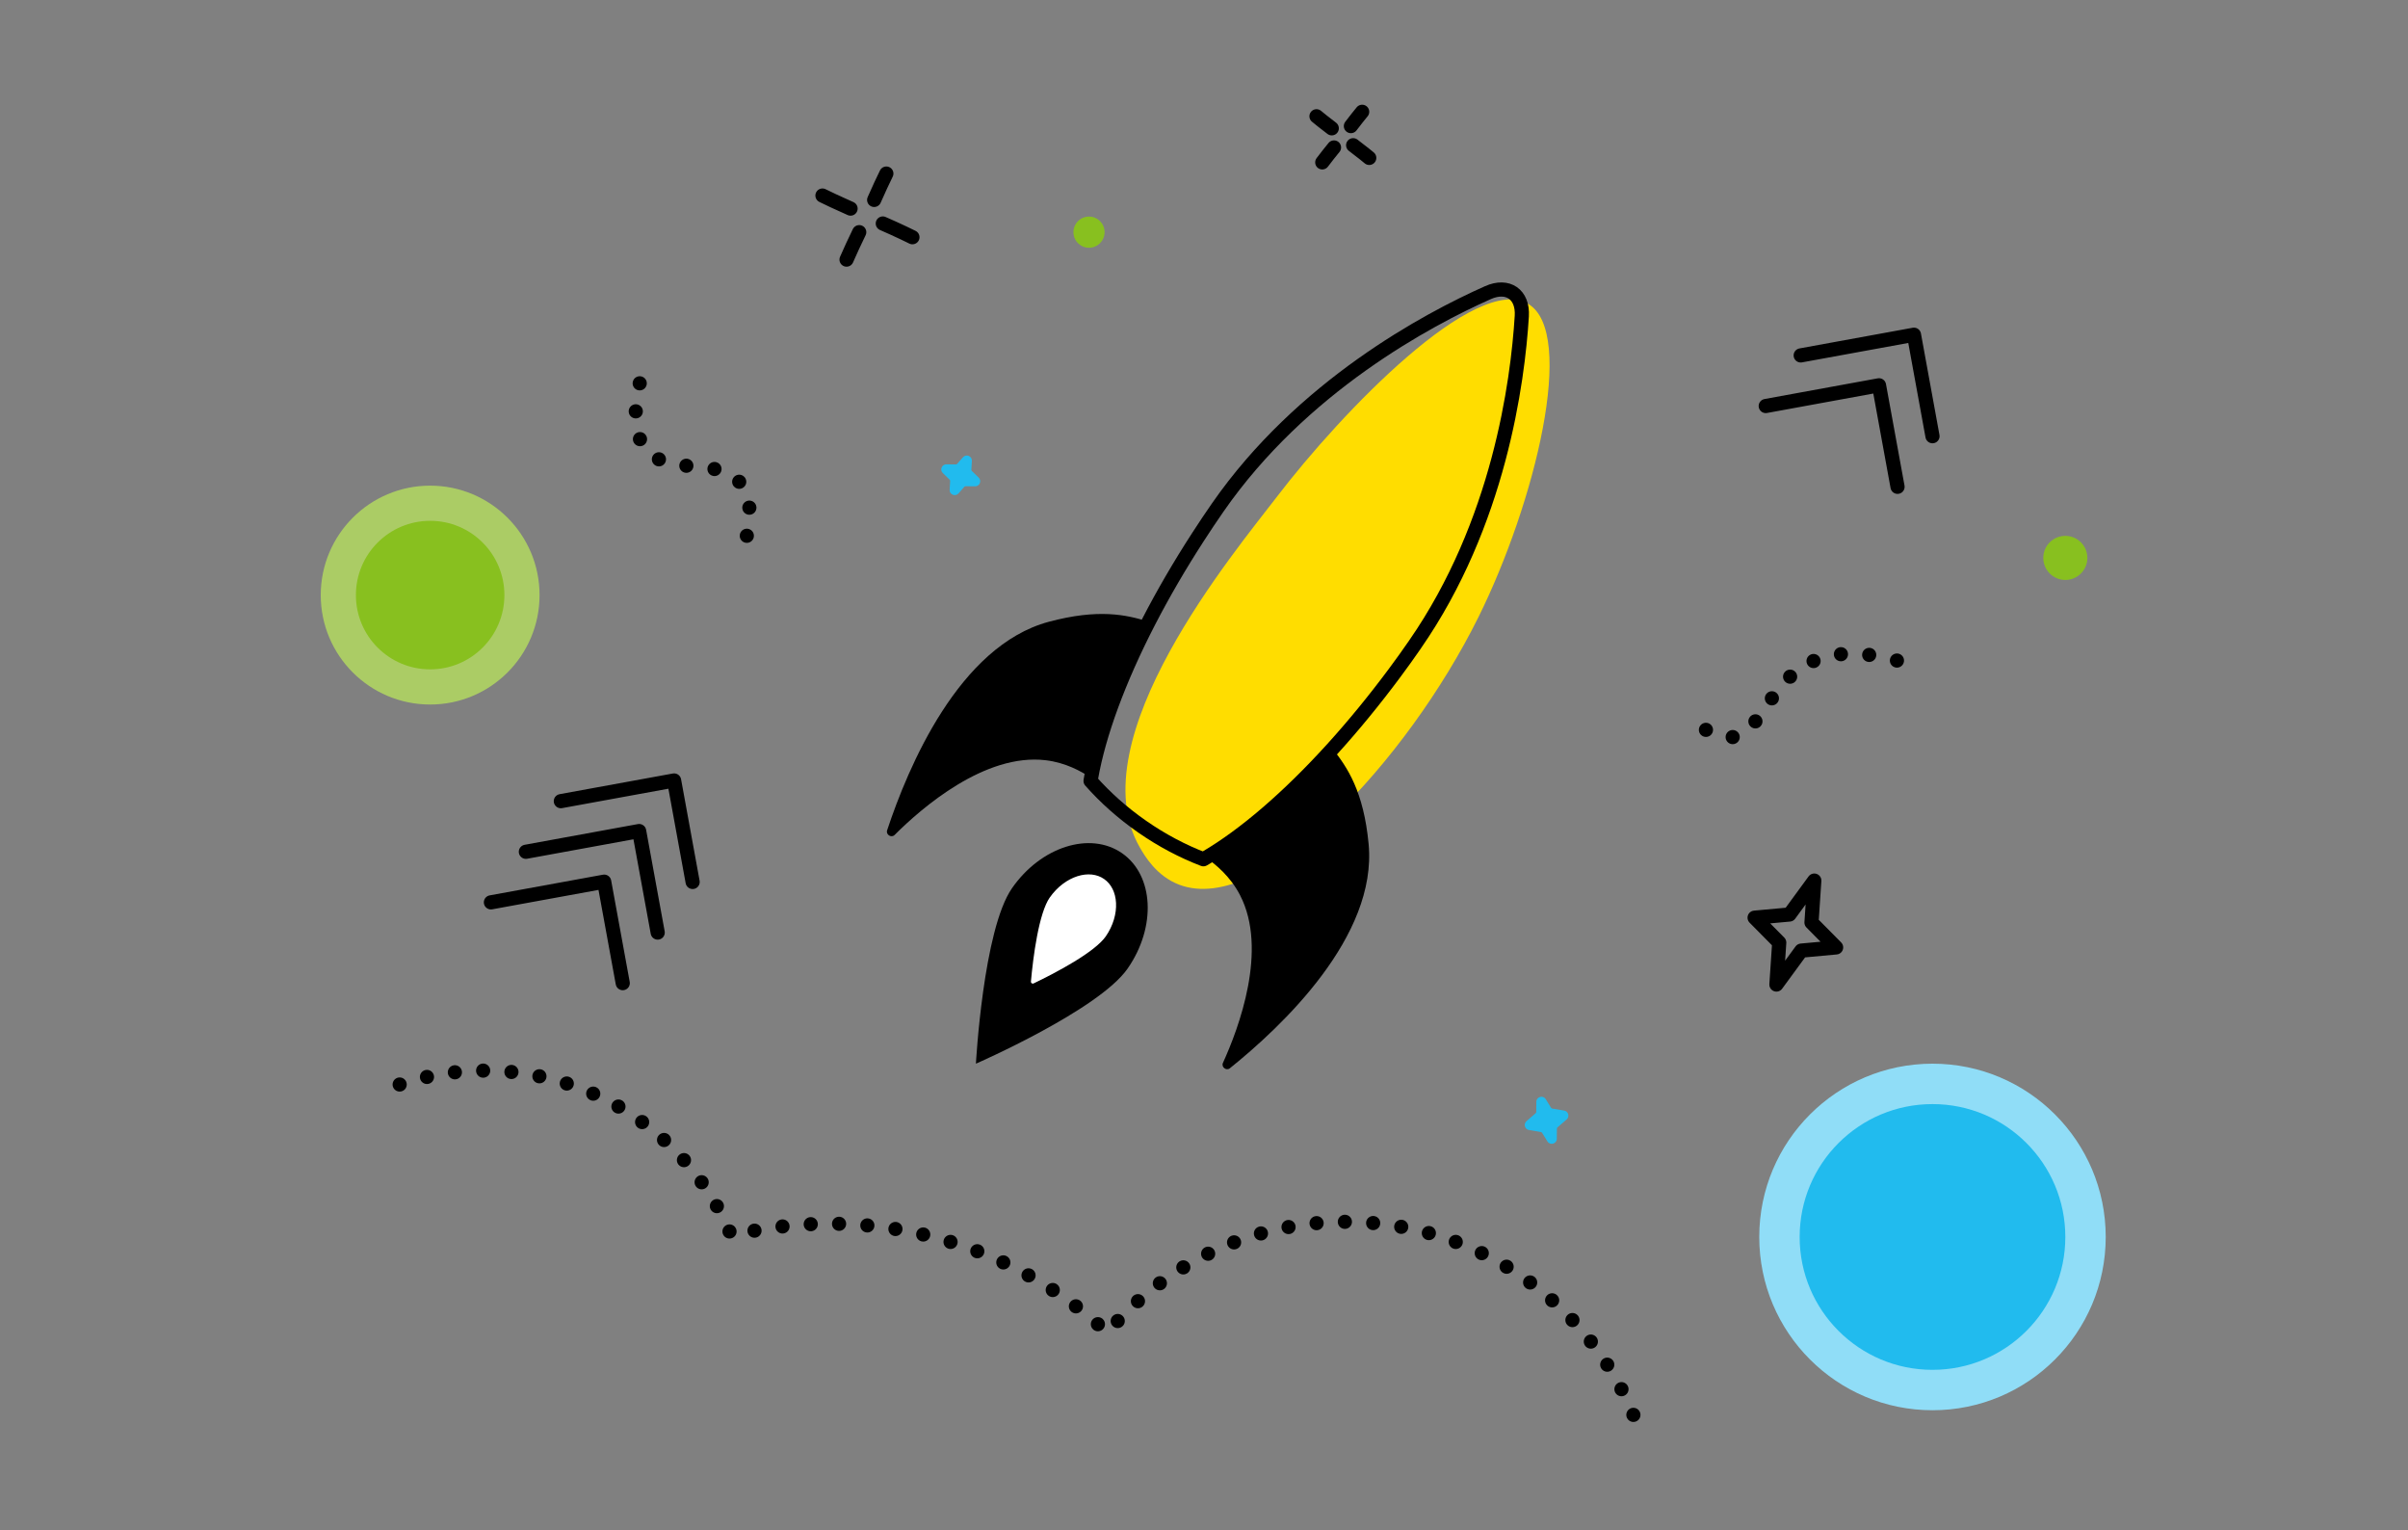
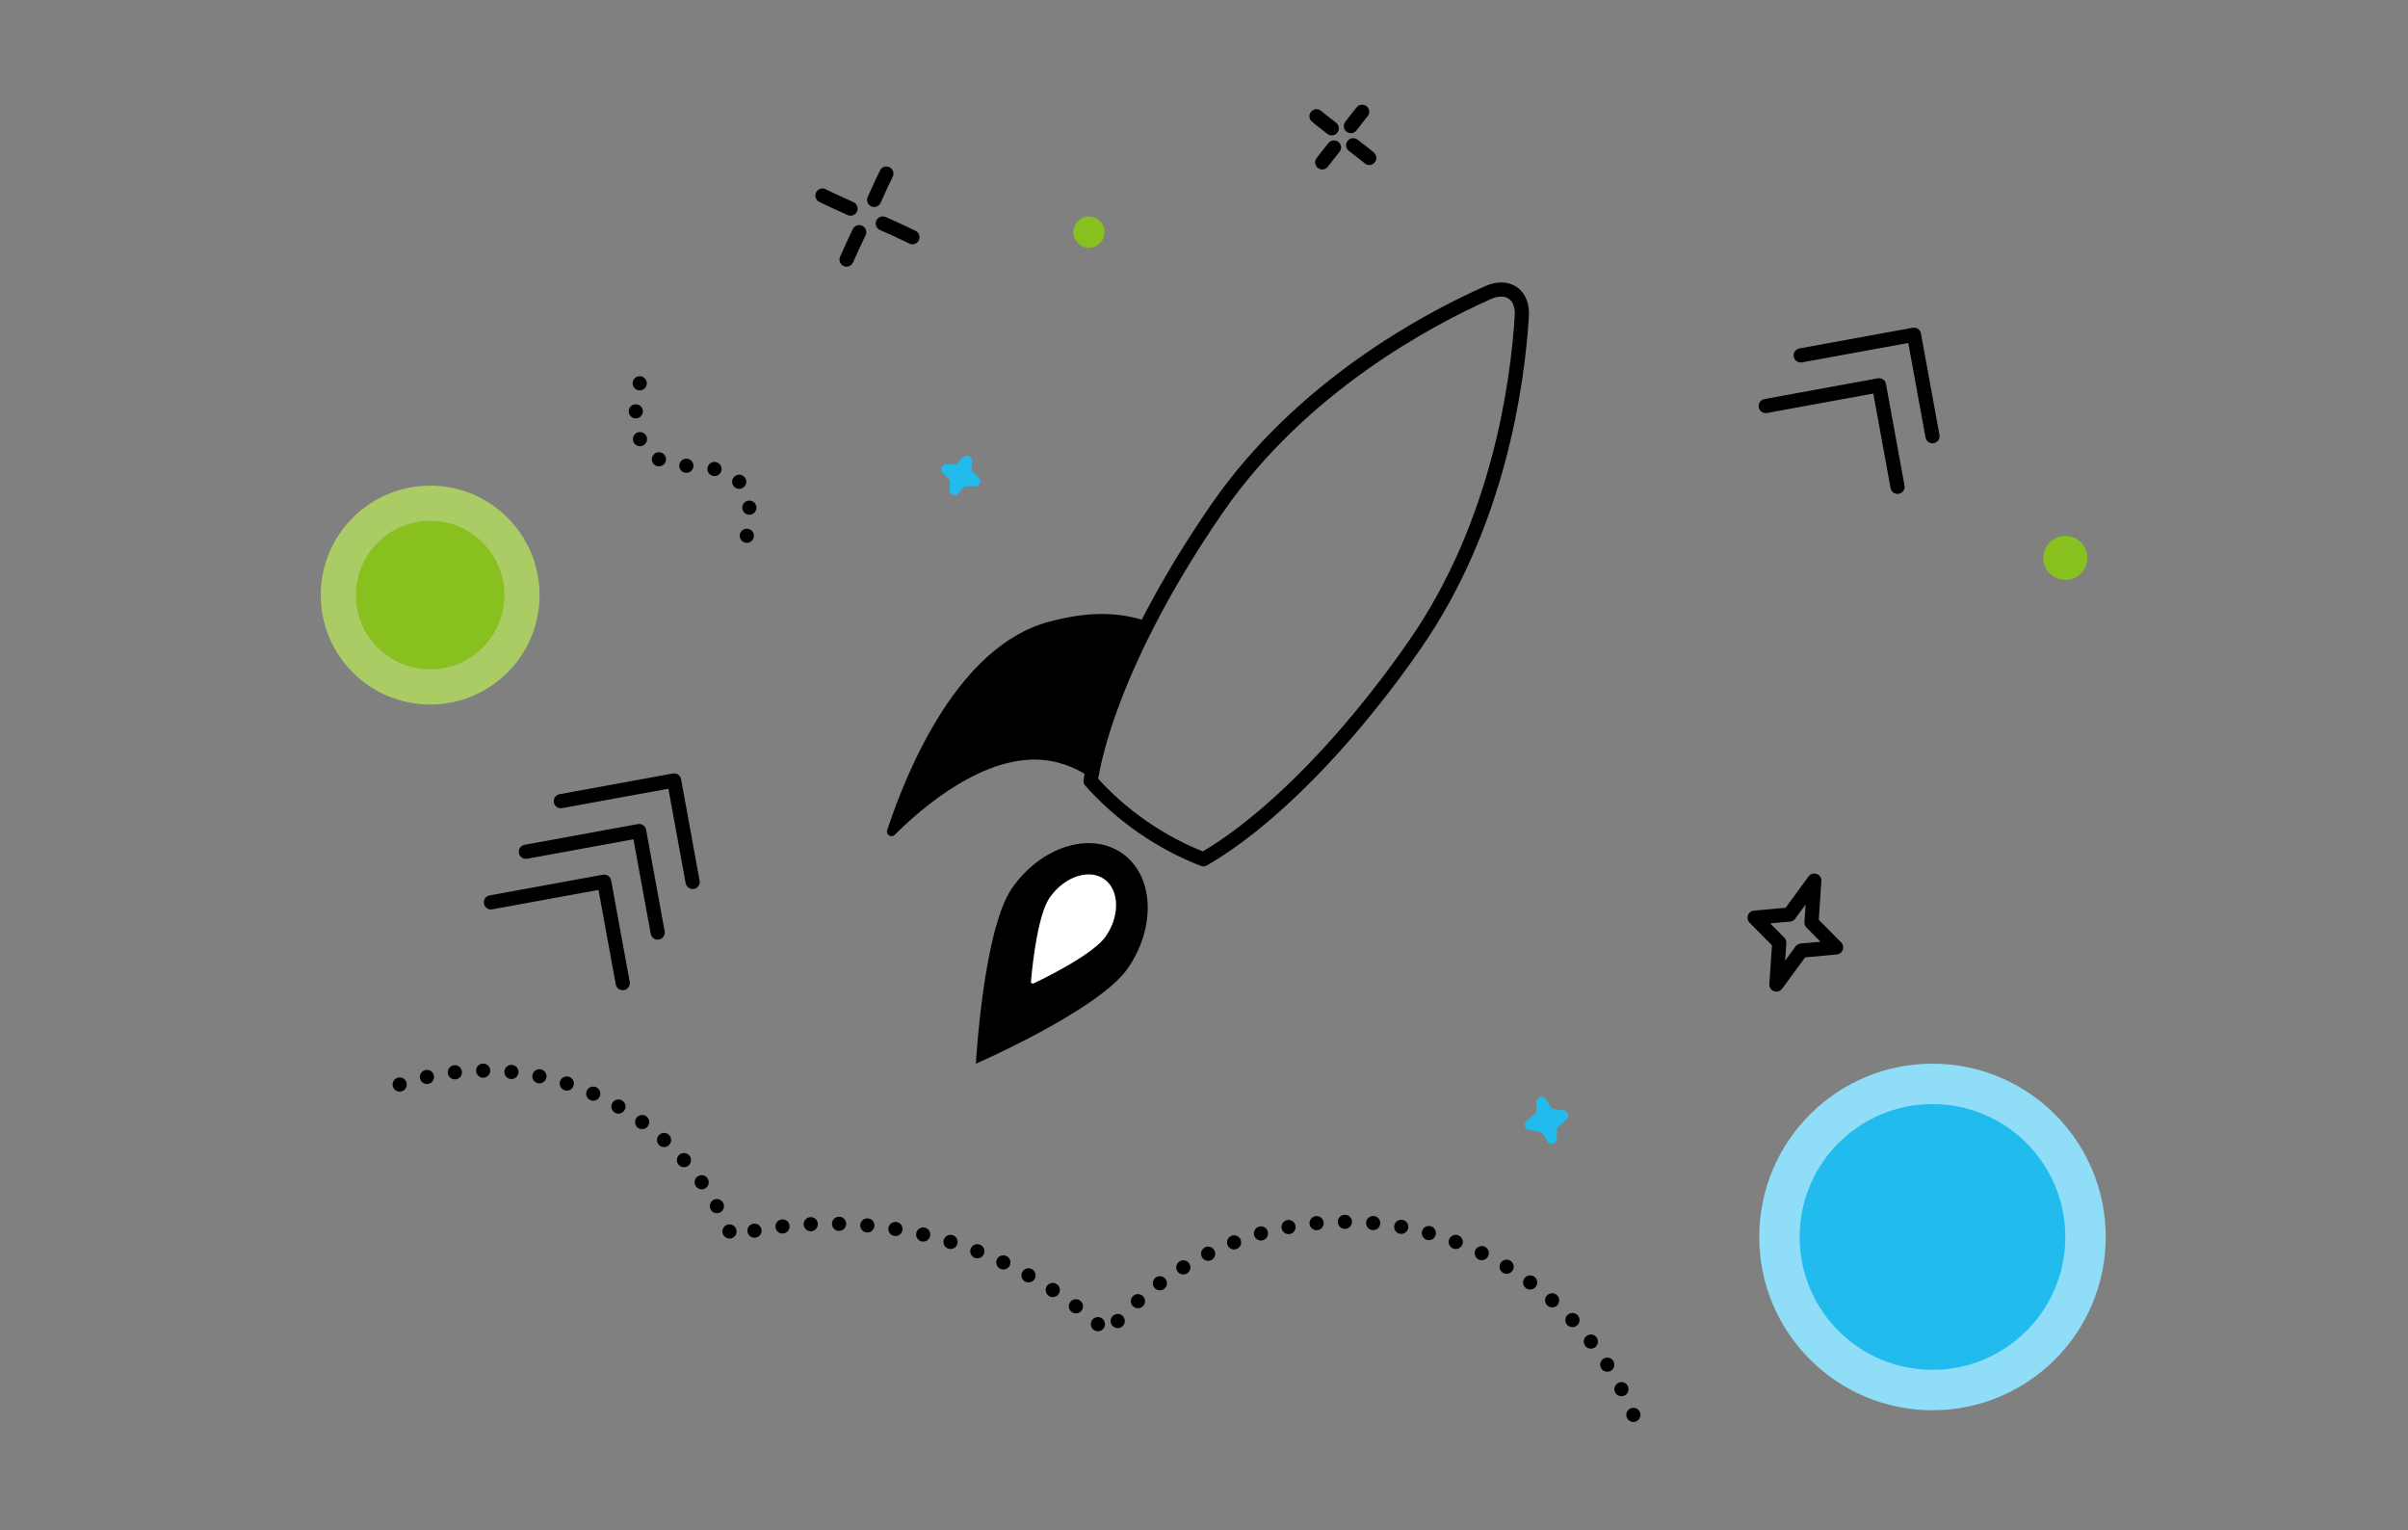
<svg xmlns="http://www.w3.org/2000/svg" id="Layer_1" viewBox="0 0 850 540">
  <rect x="0" y="0" width="850" height="540" fill="#808080" stroke="none" />
  <defs>
    <style>
      .cls-1, .cls-2 {
        fill: none;
      }

      .cls-1, .cls-2, .cls-3 {
        stroke: #000;
        stroke-linecap: round;
        stroke-linejoin: round;
        stroke-width: 5px;
      }

      .cls-4 {
        fill: #abcc65;
      }

      .cls-2 {
        stroke-dasharray: 0 10;
      }

      .cls-3 {
        fill: #fff;
      }

      .cls-5 {
        fill: #21bbee;
      }

      .cls-6 {
        fill: #90ddf7;
      }

      .cls-7 {
        fill: #88c01f;
      }

      .cls-8 {
        fill: #fd0;
      }
    </style>
  </defs>
  <circle class="cls-6" cx="682.15" cy="436.51" r="61.15" />
  <circle class="cls-5" cx="682.15" cy="436.51" r="46.89" />
  <circle class="cls-4" cx="151.84" cy="210" r="38.62" />
  <circle class="cls-7" cx="151.84" cy="210" r="26.21" />
  <circle class="cls-7" cx="384.41" cy="81.93" r="5.5" />
  <circle class="cls-7" cx="729.04" cy="196.88" r="7.78" />
  <path class="cls-2" d="M263.62,189.07c1.32-5.9,1.91-13.38-2.23-18.54-7.66-9.54-24.52-2.39-32.87-11.42-3.52-3.8-6.05-11.05-2.16-26.11" />
-   <path class="cls-2" d="M669.6,233.1c-14.71-4.03-23.89-2.34-29.72.29-16.65,7.51-18.33,28.18-30.96,26.78-4.45-.49-8.38-3.51-11.03-6.03" />
-   <path class="cls-8" d="M521.84,217.84c-25.16,50.75-76.07,105.55-105.57,94.37-8.11-3.07-12.23-10.23-13.95-13.21-21.93-38.12,33.87-104.67,48.3-123.55,23.26-30.42,70.39-79.19,88.83-68.21,17.11,10.18,2.43,70.18-17.61,110.61Z" />
  <g>
    <polyline class="cls-1" points="623.29 143.28 663.27 135.97 669.81 171.79" />
    <polyline class="cls-1" points="635.63 125.42 675.61 118.12 682.15 153.93" />
  </g>
  <g>
    <polyline class="cls-1" points="173.29 318.43 213.27 311.13 219.82 346.94" />
    <polyline class="cls-1" points="185.63 300.58 225.61 293.27 232.16 329.09" />
    <polyline class="cls-1" points="197.97 282.72 237.95 275.42 244.49 311.23" />
  </g>
  <path d="M385.13,274.52c-3.47-2.36-9.01-5.41-16-6.24-21.48-2.58-43.82,16.85-53.34,26.36-1.15,1.15-3.15-.09-2.64-1.64,7.37-22.27,25.32-65.03,57.02-73.57,17.5-4.69,27.43-2.53,35.3-.02-10.62,20.58-17.62,39.7-20.33,55.11Z" />
-   <path d="M434.15,376.97c-1.27,1.03-3.14-.43-2.46-1.9,5.58-12.23,15.98-39.97,6.03-59.18-3.41-6.6-8.57-10.83-12-13.22,13.53-7.94,29.06-21.25,44.66-38.46,5.22,6.55,10.98,15.07,12.73,33.63,3.1,32.68-30.68,64.44-48.98,79.14Z" />
  <path d="M398.05,341.78c-10.17,14.65-53.56,33.58-53.56,33.58,0,0,2.56-47.26,12.73-61.91,10.17-14.65,27.56-20.19,38.84-12.37,11.27,7.82,12.17,26.05,1.99,40.7Z" />
  <path class="cls-3" d="M392.33,331.93c-4.29,6.18-18.67,13.65-26.37,17.35-2.23,1.07-4.76-.69-4.54-3.15.77-8.5,2.74-24.58,7.03-30.76,5.95-8.57,16.12-11.81,22.71-7.23s7.12,15.23,1.17,23.8Z" />
  <path class="cls-1" d="M499.48,227.44c-2.38,3.45-4.8,6.82-7.25,10.11-7.17,9.64-14.52,18.58-21.83,26.65-15.61,17.21-31.14,30.52-44.66,38.46-.31.2-.64.38-.95.56-7.3-2.8-14.58-6.62-21.55-11.46-6.96-4.83-13.09-10.31-18.28-16.18.06-.35.11-.71.18-1.07,2.71-15.41,9.71-34.52,20.33-55.11,5.03-9.74,10.87-19.81,17.45-29.96,2.21-3.44,4.53-6.88,6.92-10.34,29.65-42.69,74.05-66.35,95.39-75.83,7.02-3.12,12.42.61,11.95,8.29-1.43,23.3-8.05,73.15-37.7,115.87Z" />
  <g>
    <path class="cls-1" d="M480.83,39.45c-.59.72-1.18,1.45-1.78,2.2-.76.96-1.49,1.91-2.2,2.85" />
    <path class="cls-1" d="M470.89,52.04c-.71.86-1.41,1.74-2.12,2.64-.69.88-1.36,1.75-2.02,2.62" />
    <path class="cls-1" d="M483.33,55.72c-.56-.47-1.14-.93-1.72-1.4-1.33-1.07-2.65-2.09-3.96-3.07" />
    <path class="cls-1" d="M470.1,45.28c-1.08-.82-2.18-1.66-3.28-2.54-.72-.57-1.42-1.14-2.11-1.71" />
  </g>
  <g>
    <path class="cls-1" d="M312.87,61.25c-.65,1.33-1.3,2.69-1.94,4.07-.82,1.76-1.61,3.5-2.36,5.23" />
    <path class="cls-1" d="M303.3,81.93c-.78,1.59-1.55,3.22-2.32,4.88-.75,1.62-1.47,3.22-2.16,4.8" />
    <path class="cls-1" d="M322.08,83.71c-1.05-.52-2.11-1.03-3.18-1.54-2.46-1.16-4.89-2.26-7.28-3.3" />
    <path class="cls-1" d="M300.24,73.61c-1.98-.87-3.99-1.78-6.02-2.73-1.32-.62-2.62-1.24-3.9-1.87" />
  </g>
  <polygon class="cls-1" points="640.43 310.75 639.44 325.55 648.13 334.33 635.83 335.46 627.06 347.43 628.05 332.62 619.36 323.84 631.67 322.72 640.43 310.75" />
  <path class="cls-5" d="M545.63,387.89l1.88,3.03c.09.15.24.25.41.28l4.21.71c1.5.25,2.02,2.13.88,3.13l-3.23,2.8c-.13.11-.21.28-.21.45l-.03,3.57c-.02,1.8-2.37,2.46-3.32.93l-1.88-3.03c-.09-.15-.24-.25-.41-.28l-4.21-.71c-1.5-.25-2.02-2.13-.88-3.13l3.23-2.8c.13-.11.21-.28.21-.45l.03-3.57c.02-1.8,2.37-2.46,3.32-.93Z" />
  <path class="cls-5" d="M343.06,162.65l-.18,3.09c-.01.18.06.35.18.47l2.4,2.32c1.17,1.13.36,3.11-1.27,3.09l-3.34-.04c-.18,0-.35.07-.46.21l-2.04,2.32c-1.13,1.28-3.24.42-3.14-1.29l.18-3.09c.01-.18-.06-.35-.18-.47l-2.4-2.32c-1.17-1.13-.36-3.11,1.27-3.09l3.34.04c.18,0,.35-.07.46-.21l2.04-2.32c1.13-1.28,3.24-.42,3.14,1.29Z" />
  <path class="cls-2" d="M141.08,382.71c9.41-3.17,19.5-4.91,29.98-4.91,39.31,0,73,24.09,87.1,58.27,11.11-2.77,22.76-4.24,34.71-4.24,37.84,0,72.28,14.59,98.03,38.46,20.12-23.92,50.33-39.13,84.06-39.13,46.4,0,86.07,28.74,102.13,69.38h.36" />
</svg>